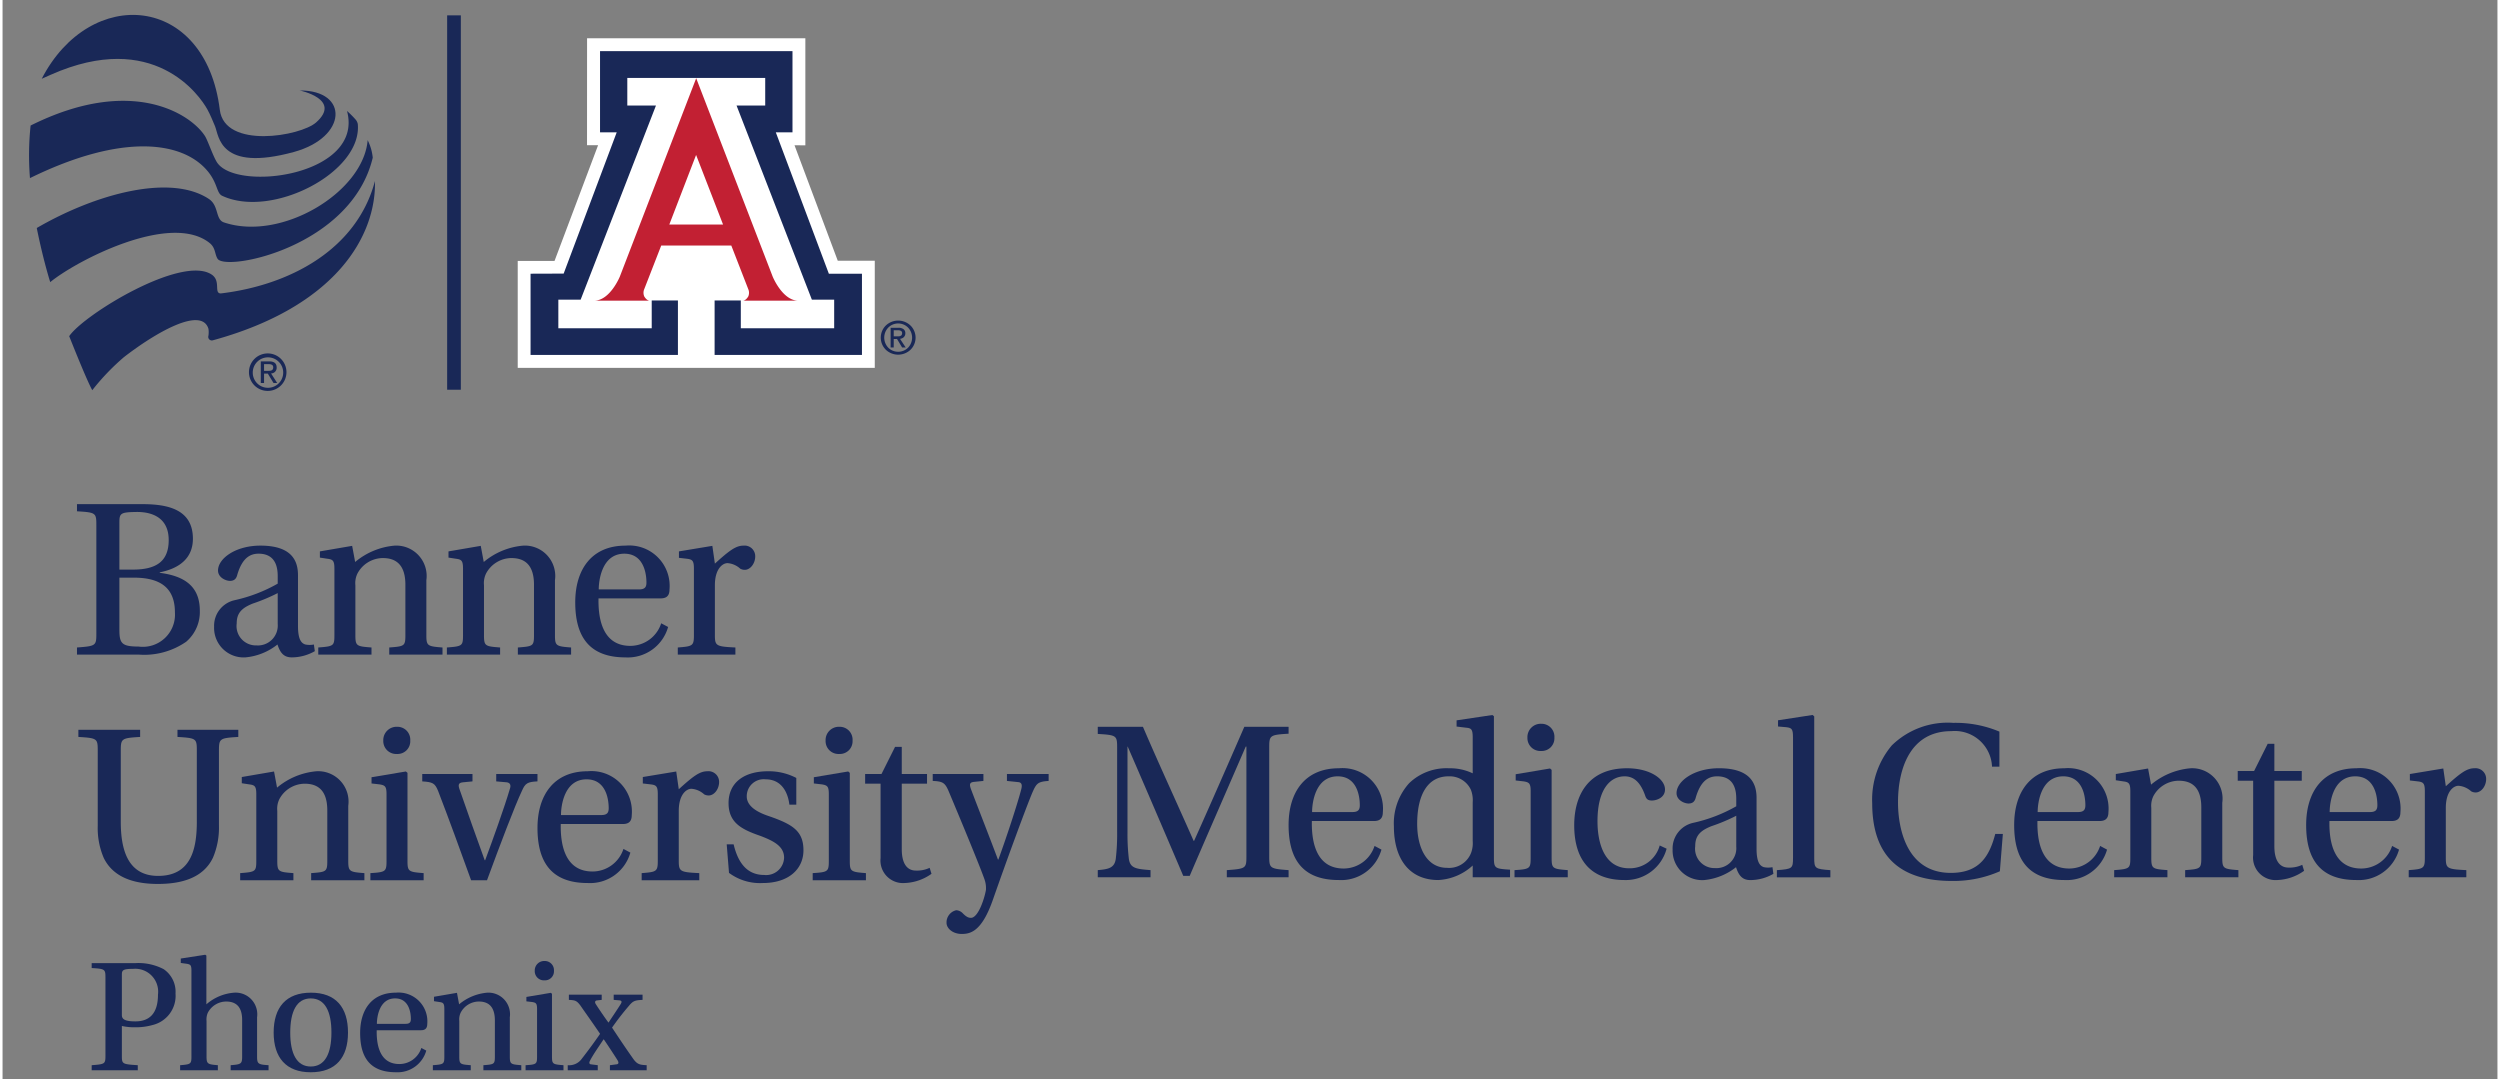
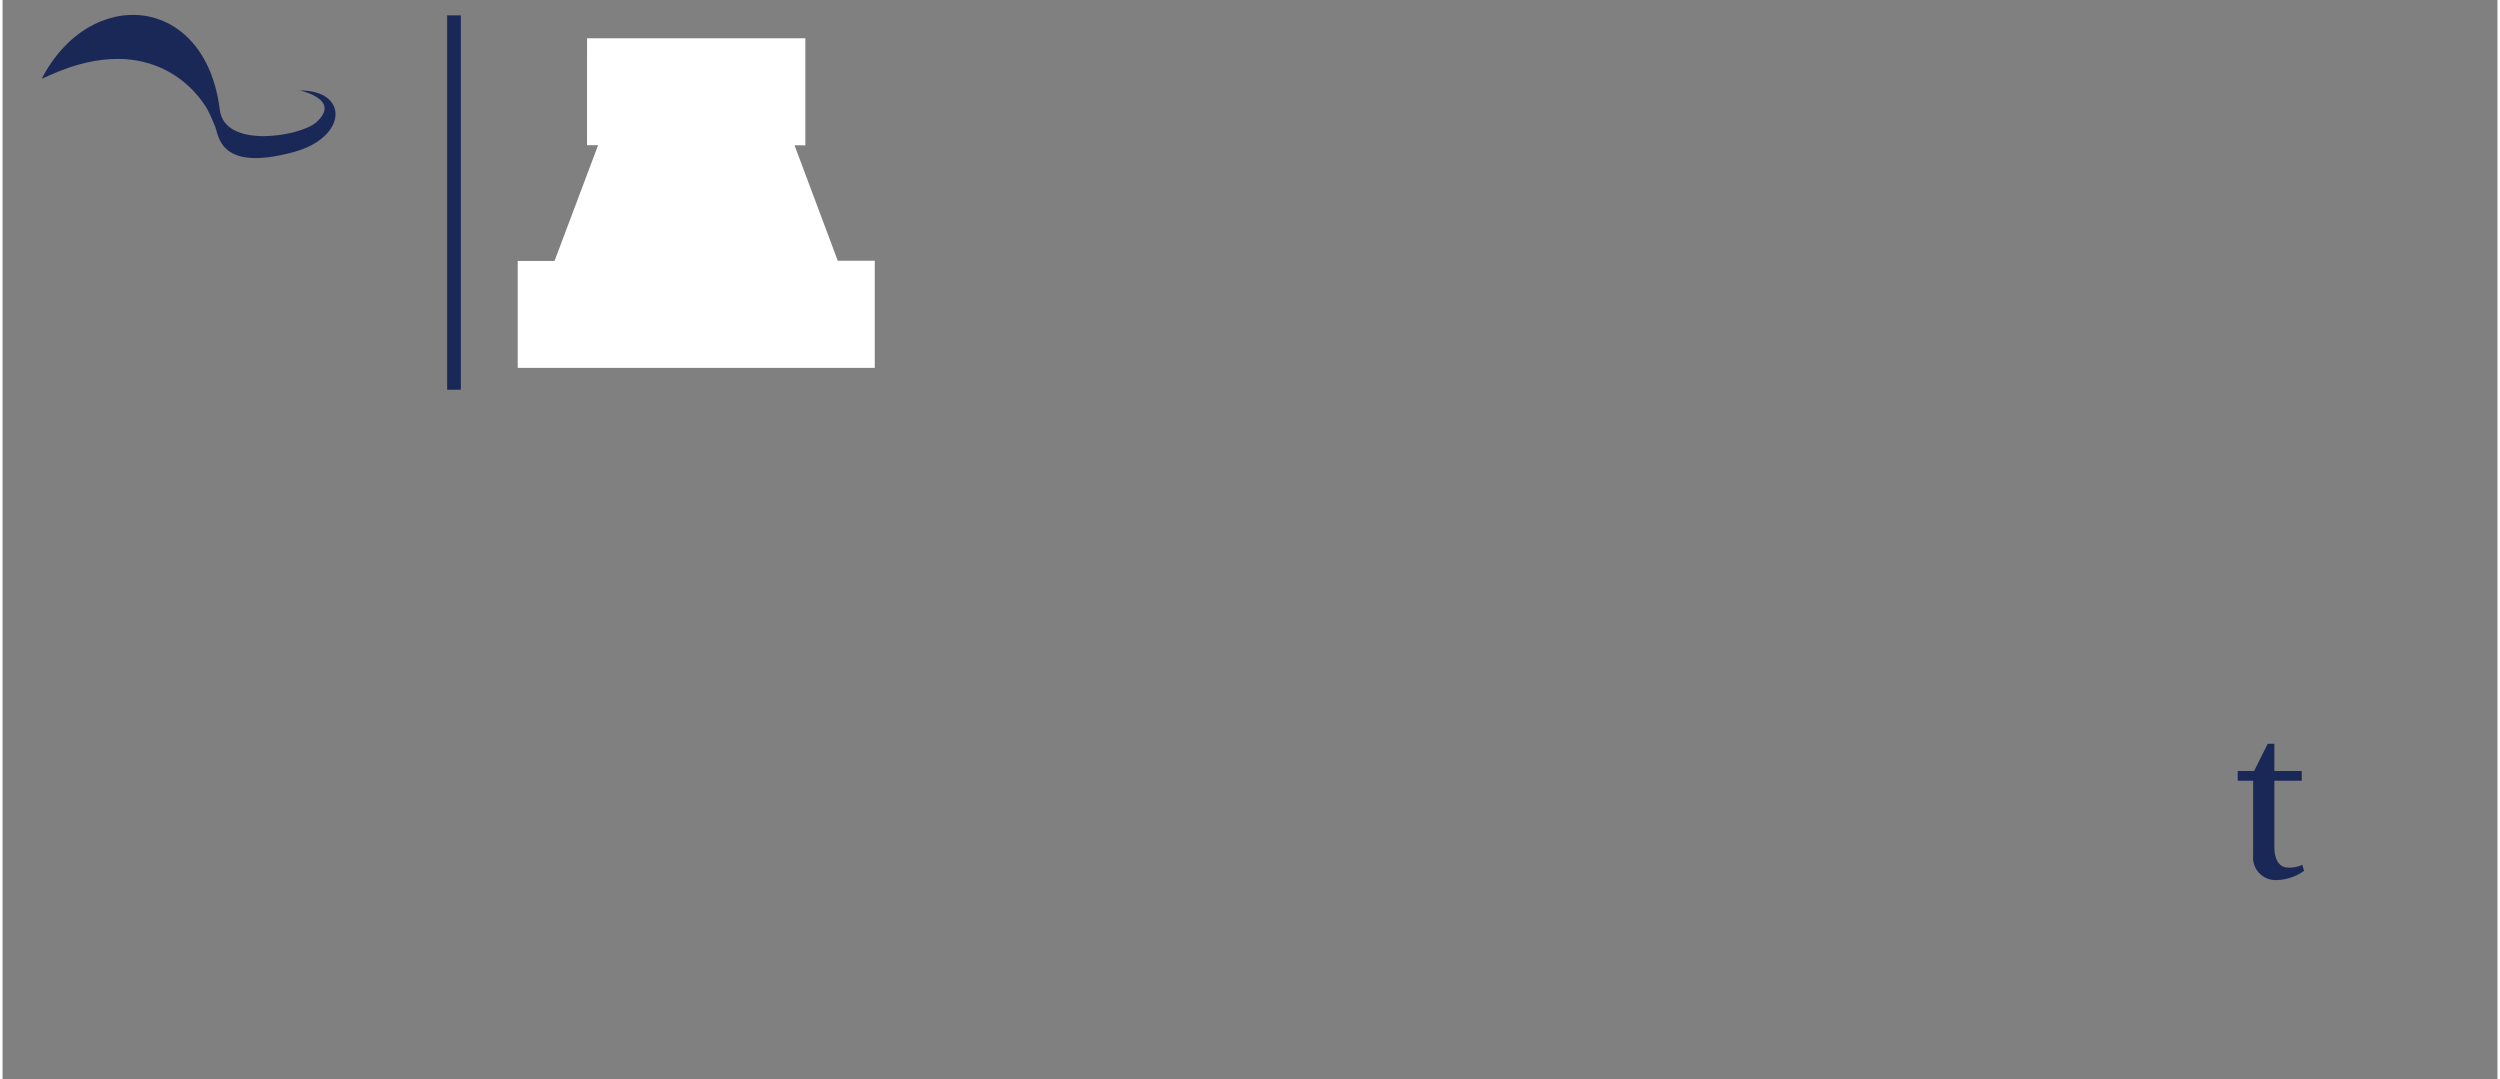
<svg xmlns="http://www.w3.org/2000/svg" height="207.76" viewBox="0 0 174.207 75.349" width="481.325">
  <rect x="0" y="0" width="174.207" height="75.349" fill="#808080" stroke="none" />
  <clipPath id="a">
    <path d="m-34.56-22.698h612v792h-612z" />
  </clipPath>
  <clipPath id="b">
-     <path d="m-34.56-22.698h209.799v115.2h-209.799z" />
-   </clipPath>
+     </clipPath>
  <clipPath id="c">
    <path d="m0 1.04h175.238v91.462h-175.238z" />
  </clipPath>
  <g clip-path="url(#a)">
    <path d="m56.056 2.673v7.474l-.757-.003 3.019 8.06 2.585.004v7.48h-24.931v-7.47l2.569.003 3.043-8.083-.773.001.003-7.468z" fill="#fff" />
-     <path d="m48.439 5.444h4.814v1.926h-2.001l5.26 13.556h1.556v1.995h-6.519v-1.941h-1.83v3.805h10.289v-5.673l-2.31.004-3.705-9.874h1.164v-5.67h-13.438v5.67h1.164l-3.704 9.862-2.311.008v5.673h10.29v-3.805h-1.83v1.941h-6.52v-1.995h1.556l5.26-13.556h-2.001v-1.926z" fill="#192857" />
  </g>
  <g clip-path="url(#b)">
    <path d="m63.398 22.73a1.188 1.188 0 0 1 .002 1.69 1.252 1.252 0 0 1 -1.726 0 1.19 1.19 0 0 1 0-1.69 1.249 1.249 0 0 1 1.724 0m-.171.143a.974.974 0 0 0 -1.381 0 1.016 1.016 0 0 0 0 1.405.979.979 0 0 0 1.381 0 1.016 1.016 0 0 0 0-1.405m-1.217.014h.551a.562.562 0 0 1 .35.098.333.333 0 0 1 .126.276.373.373 0 0 1 -.126.298.462.462 0 0 1 -.245.101l.396.603h-.25l-.356-.595-.23.002v.593h-.216zm.216.599h.293a.36.36 0 0 0 .223-.055.199.199 0 0 0 .07-.17.167.167 0 0 0 -.07-.15.394.394 0 0 0 -.223-.049h-.293z" fill="#192857" />
    <path d="m48.429 15.677h1.88l-1.882-4.858-1.87 4.858zm.005-10.215 5.339 13.848s.684 1.685 1.795 1.685h-3.888s.196.028.39-.296a.64.64 0 0 0 .017-.463l-1.202-3.091h-4.893l-1.204 3.091a.651.651 0 0 0 .019.463c.194.324.389.296.389.296h-3.889c1.111 0 1.796-1.685 1.796-1.685z" fill="#c22033" />
  </g>
  <g clip-path="url(#c)">
    <path d="m31.522 1.072v26.141" fill="none" stroke="#192857" stroke-width=".956" />
  </g>
  <g fill="#192857">
    <g clip-path="url(#b)">
-       <path d="m6.223 74.733v-.355c.939-.069.962-.092.962-.688v-5.408c0-.607-.023-.63-.962-.688v-.343h3.048a3.79 3.79 0 0 1 1.982.424 1.909 1.909 0 0 1 .825 1.696 2.099 2.099 0 0 1 -1.593 2.199 4.344 4.344 0 0 1 -1.26.161 3.921 3.921 0 0 1 -.894-.092v2.051c0 .596 0 .619 1.111.688v.355zm2.108-3.85c0 .321.286.435.951.435.962 0 1.57-.538 1.57-1.867a1.599 1.599 0 0 0 -1.742-1.799c-.699 0-.779.091-.779.401z" />
      <path d="m13.189 67.789c0-.39-.057-.447-.332-.493l-.413-.057v-.309l1.708-.264.08.057v3.404a3.337 3.337 0 0 1 1.948-.814 1.513 1.513 0 0 1 1.592 1.719v2.727c0 .527.069.572.802.619v.355h-2.647v-.355c.734-.058.803-.092.803-.619v-2.532c0-.906-.401-1.295-1.123-1.295a1.46 1.46 0 0 0 -1.272.779 1.154 1.154 0 0 0 -.092.573v2.475c0 .527.069.561.791.619v.355h-2.635v-.355c.756-.058.79-.092.79-.619z" />
      <path d="m24.121 72.098c0 1.742-.848 2.773-2.601 2.773-1.73 0-2.59-1.031-2.59-2.773 0-1.753.86-2.784 2.602-2.784s2.589 1.031 2.589 2.784m-2.601 2.372c.986 0 1.444-.894 1.444-2.372 0-1.489-.458-2.383-1.444-2.383-.974 0-1.432.894-1.432 2.395 0 1.466.458 2.36 1.432 2.36" />
      <path d="m26.126 71.937c-.023 1.111.252 2.36 1.582 2.36a1.617 1.617 0 0 0 1.535-1.123l.344.184a2.08 2.08 0 0 1 -2.12 1.512c-1.811 0-2.498-1.042-2.498-2.739 0-1.615.802-2.818 2.498-2.818a2.011 2.011 0 0 1 2.188 2.188c0 .356-.206.436-.446.436zm2.017-.447c.298 0 .367-.126.367-.344 0-.424-.126-1.432-1.1-1.432-1.112 0-1.272 1.318-1.272 1.776z" />
      <path d="m35.42 73.748c0 .55.046.573.802.63v.355h-2.647v-.355c.756-.057.802-.069.802-.619v-2.497c0-.929-.401-1.33-1.123-1.33a1.442 1.442 0 0 0 -1.26.768 1.089 1.089 0 0 0 -.103.584v2.475c0 .55.057.562.802.619v.355h-2.647v-.355c.768-.057.802-.08.802-.619v-3.3c0-.389-.069-.458-.344-.492l-.378-.058v-.309l1.604-.275.149.802a3.525 3.525 0 0 1 1.96-.813 1.51 1.51 0 0 1 1.581 1.718z" />
-       <path d="m37.322 70.459c0-.39-.069-.447-.344-.493l-.401-.046v-.309l1.707-.287.08.069v4.366c0 .538.046.561.803.619v.355h-2.647v-.355c.767-.047.802-.081.802-.619zm1.18-2.67a.632.632 0 0 1 -.665.665.641.641 0 0 1 -.676-.665.661.661 0 0 1 .688-.687.641.641 0 0 1 .653.687" />
      <path d="m42.409 74.733v-.355l.447-.058c.16-.011.195-.114.08-.297-.252-.402-.813-1.249-.951-1.444h-.023c-.344.527-.71 1.031-.939 1.478-.069.126-.081.252.08.263l.458.058v.355h-2.097v-.355a1.091 1.091 0 0 0 .997-.47c.447-.573.859-1.134 1.261-1.719-.47-.699-.94-1.352-1.376-1.982-.263-.344-.366-.367-.802-.39v-.366h2.292v.366l-.309.035c-.172.011-.184.137-.103.263.206.321.607.917.882 1.283h.011c.298-.458.608-.905.848-1.294.08-.126.092-.229-.08-.252l-.412-.035v-.366h2.016v.366c-.515.023-.664.069-.939.401a18.913 18.913 0 0 0 -1.192 1.536c.493.745.974 1.466 1.478 2.177.275.389.458.424.94.447v.355z" />
      <path d="m18.536 27.296a1.309 1.309 0 1 0 -1.33-1.312 1.307 1.307 0 0 0 1.33 1.312m-1.065-1.312a1.063 1.063 0 1 1 1.065 1.094 1.058 1.058 0 0 1 -1.065-1.094m.788.103h.263l.399.656h.255l-.428-.667a.391.391 0 0 0 .391-.414c0-.298-.177-.429-.533-.429h-.575v1.51h.228zm0-.193v-.469h.312c.159 0 .328.035.328.222 0 .233-.173.247-.367.247z" />
      <path d="m16.462 50.958v.499c-1.304.08-1.352.112-1.352.965v5.229a5.388 5.388 0 0 1 -.418 2.237c-.708 1.48-2.317 1.834-3.846 1.834-1.513 0-3.074-.37-3.781-1.818a5.284 5.284 0 0 1 -.419-2.22v-5.262c0-.853-.032-.885-1.352-.965v-.499h4.313v.499c-1.304.08-1.352.112-1.352.965v4.956c0 1.819.419 3.782 2.607 3.782 2.285 0 2.703-1.851 2.703-3.782v-4.956c0-.853-.032-.885-1.351-.965v-.499z" />
      <path d="m24.139 60.081c0 .772.064.805 1.127.885v.499h-3.718v-.499c1.062-.08 1.127-.096 1.127-.869v-3.508c0-1.303-.564-1.866-1.577-1.866a2.024 2.024 0 0 0 -1.77 1.078 1.529 1.529 0 0 0 -.145.82v3.476c0 .773.08.789 1.126.869v.499h-3.717v-.499c1.078-.08 1.126-.113 1.126-.869v-4.634c0-.547-.096-.644-.482-.692l-.531-.081v-.434l2.252-.386.21 1.126a4.952 4.952 0 0 1 2.751-1.143 2.122 2.122 0 0 1 2.221 2.414z" />
      <path d="m26.811 55.462c0-.547-.097-.627-.483-.692l-.564-.064v-.435l2.398-.402.113.096v6.131c0 .757.064.789 1.127.87v.498h-3.718v-.498c1.078-.065 1.127-.113 1.127-.87zm1.657-3.749a.886.886 0 0 1 -.933.933.9.9 0 0 1 -.95-.933.93.93 0 0 1 .966-.965.9.9 0 0 1 .917.965" />
      <path d="m32.717 61.465c-.757-2.092-1.513-4.184-2.301-6.228-.225-.563-.387-.627-1.111-.676v-.514h3.508v.514l-.675.065c-.29.032-.338.161-.242.451.58 1.673 1.175 3.347 1.77 4.988h.033c.514-1.384 1.335-3.653 1.737-5.021.065-.209.017-.386-.225-.418l-.74-.065v-.514h2.88v.514c-.692.033-.853.129-1.078.644-.499 1.046-1.577 3.894-2.446 6.26z" />
      <path d="m38.977 57.538c-.032 1.561.354 3.315 2.221 3.315a2.272 2.272 0 0 0 2.156-1.577l.483.258a2.921 2.921 0 0 1 -2.977 2.124c-2.543 0-3.508-1.465-3.508-3.846 0-2.269 1.126-3.959 3.508-3.959a2.825 2.825 0 0 1 3.073 3.074c0 .498-.289.611-.627.611zm2.832-.627c.419 0 .515-.177.515-.483 0-.595-.177-2.011-1.545-2.011-1.561 0-1.786 1.85-1.786 2.494z" />
      <path d="m47.217 60.097c0 .756.081.805 1.432.869v.499h-4.023v-.499c1.046-.08 1.126-.113 1.126-.869v-4.634c0-.547-.096-.644-.483-.692l-.563-.065v-.45l2.334-.386.177 1.239c.982-.886 1.448-1.256 1.995-1.256a.744.744 0 0 1 .821.757c0 .483-.338.933-.724.933a.637.637 0 0 1 -.322-.08 1.481 1.481 0 0 0 -.885-.386c-.354 0-.885.402-.885 1.544z" />
      <path d="m54.941 56.187c-.113-.933-.595-1.77-1.658-1.77a1.185 1.185 0 0 0 -1.319 1.191c0 .788.965 1.19 1.609 1.4 1.609.563 2.35 1.03 2.35 2.365 0 1.304-1.03 2.285-2.833 2.285a3.631 3.631 0 0 1 -2.365-.708l-.161-1.995h.483c.306 1.287.933 2.14 2.14 2.14a1.253 1.253 0 0 0 1.384-1.207c0-.804-.741-1.174-1.674-1.528-1.303-.451-2.204-.917-2.204-2.285 0-1.449 1.11-2.221 2.751-2.221a4.134 4.134 0 0 1 1.98.467v1.866z" />
      <path d="m57.694 55.462c0-.547-.096-.627-.482-.692l-.564-.064v-.435l2.398-.402.113.096v6.131c0 .757.064.789 1.126.87v.498h-3.717v-.498c1.078-.065 1.126-.113 1.126-.87zm1.658-3.749a.887.887 0 0 1 -.934.933.899.899 0 0 1 -.949-.933.929.929 0 0 1 .966-.965.9.9 0 0 1 .917.965" />
      <path d="m62.788 54.722v4.57c0 1.142.467 1.496.981 1.496a2.049 2.049 0 0 0 .966-.192l.129.418a3.42 3.42 0 0 1 -1.866.643 1.573 1.573 0 0 1 -1.69-1.737v-5.198h-1.078v-.676h1.142l.949-1.898h.467v1.898h1.764v.676z" />
      <path d="m73.043 54.047v.482c-.756.049-.853.177-1.126.789-.451 1.062-1.818 4.795-2.752 7.466-.772 2.237-1.561 2.43-2.188 2.43-.644 0-1.063-.402-1.063-.772a.875.875 0 0 1 .677-.885.672.672 0 0 1 .466.225c.258.258.403.306.563.306.483 0 .917-1.239 1.046-1.947a1.877 1.877 0 0 0 -.113-.773c-.386-1.078-1.705-4.248-2.462-6.05-.273-.66-.418-.757-1.142-.789v-.482h3.54v.482l-.644.065c-.354.032-.321.209-.241.466.595 1.577 1.223 3.154 1.899 4.957h.032c.644-1.771 1.352-3.959 1.593-4.893.081-.305.048-.498-.225-.514l-.772-.081v-.482z" />
      <path d="m122.474 59.262c0 .951.242 1.208.515 1.289a1.508 1.508 0 0 0 .596 0l.064.466a3.256 3.256 0 0 1 -1.609.435c-.532 0-.806-.29-.999-.901a4.215 4.215 0 0 1 -2.238.901 2.065 2.065 0 0 1 -2.19-2.141 1.831 1.831 0 0 1 1.417-1.852 10.717 10.717 0 0 0 3.027-1.16v-.531c0-1.191-.596-1.561-1.336-1.561-.612 0-1.144.322-1.482 1.449-.064.274-.193.45-.515.45-.305 0-.837-.241-.837-.724 0-.837 1.224-1.739 2.962-1.739 2.303 0 2.625 1.176 2.625 2.077zm-1.417-2.302a12.62 12.62 0 0 1 -1.723.724c-.821.322-1.143.693-1.143 1.401a1.352 1.352 0 0 0 1.385 1.53 1.389 1.389 0 0 0 1.481-1.498z" />
      <path d="m125.02 51.485c0-.579-.081-.66-.467-.708l-.58-.049v-.434l2.415-.371.113.097v9.87c0 .757.048.789 1.127.869v.5h-3.735v-.5c1.079-.08 1.127-.112 1.127-.869z" />
      <path d="m162.476 57.329c-.033 1.562.354 3.316 2.221 3.316a2.27 2.27 0 0 0 2.155-1.578l.483.258a2.919 2.919 0 0 1 -2.976 2.124c-2.543 0-3.509-1.465-3.509-3.846 0-2.269 1.127-3.958 3.509-3.958a2.825 2.825 0 0 1 3.073 3.073c0 .499-.29.611-.628.611zm2.832-.627c.418 0 .515-.177.515-.482 0-.596-.177-2.012-1.545-2.012-1.561 0-1.786 1.85-1.786 2.494z" />
      <path d="m170.602 59.888c0 .756.081.804 1.432.869v.499h-4.023v-.499c1.046-.081 1.126-.113 1.126-.869v-4.634c0-.548-.096-.644-.482-.692l-.563-.065v-.45l2.333-.387.177 1.24c.981-.885 1.448-1.256 1.995-1.256a.743.743 0 0 1 .821.757c0 .483-.338.933-.724.933a.638.638 0 0 1 -.322-.08 1.484 1.484 0 0 0 -.885-.387c-.354 0-.885.403-.885 1.545z" />
      <path d="m76.474 61.256v-.499c.708-.064 1.159-.129 1.255-.772a14.703 14.703 0 0 0 .097-1.915v-5.857c0-.853-.032-.886-1.352-.966v-.499h3.154c1.094 2.559 2.398 5.375 3.54 7.965h.032c.95-2.107 2.688-6.082 3.508-7.965h3.09v.483c-1.304.08-1.352.113-1.352.966v7.594c0 .837.048.87 1.352.966v.499h-4.313v-.499c1.336-.096 1.368-.129 1.368-.966v-7.659h-.048c-1.014 2.35-3.202 7.354-3.911 9.027h-.45c-.853-2.011-2.912-6.806-3.878-9.027h-.016v5.938a14.703 14.703 0 0 0 .097 1.915c.096.66.546.692 1.512.772v.499z" />
      <path d="m91.423 57.329c-.033 1.562.354 3.316 2.221 3.316a2.273 2.273 0 0 0 2.156-1.578l.482.258a2.919 2.919 0 0 1 -2.976 2.124c-2.543 0-3.508-1.465-3.508-3.846 0-2.269 1.126-3.958 3.508-3.958a2.825 2.825 0 0 1 3.073 3.073c0 .499-.289.611-.628.611zm2.832-.627c.419 0 .515-.177.515-.483 0-.595-.177-2.011-1.545-2.011-1.561 0-1.786 1.85-1.786 2.494z" />
      <path d="m102.188 50.812-.66-.08v-.434l2.494-.371.113.081v9.864c0 .756.064.788 1.126.853v.531h-2.607v-.821a3.845 3.845 0 0 1 -2.398 1.014c-2.043 0-3.105-1.496-3.105-3.749a4.185 4.185 0 0 1 1.062-3.01 3.761 3.761 0 0 1 2.784-1.045 3.673 3.673 0 0 1 1.657.353v-2.494c0-.579-.096-.66-.466-.692m.466 5.214a2.014 2.014 0 0 0 -.129-.885 1.636 1.636 0 0 0 -1.56-.933c-1.497 0-2.188 1.351-2.188 3.315 0 1.737.707 3.073 2.075 3.073a1.646 1.646 0 0 0 1.689-1.046 1.914 1.914 0 0 0 .113-.82z" />
      <path d="m106.701 55.253c0-.547-.097-.627-.483-.692l-.563-.064v-.435l2.397-.402.113.097v6.13c0 .757.064.789 1.126.87v.498h-3.717v-.498c1.078-.065 1.127-.113 1.127-.87zm1.657-3.749a.886.886 0 0 1 -.933.933.9.9 0 0 1 -.95-.933.93.93 0 0 1 .966-.966.901.901 0 0 1 .917.966" />
      <path d="m116.194 59.26a2.949 2.949 0 0 1 -2.944 2.189c-2.253 0-3.508-1.287-3.508-3.83 0-2.044.949-3.974 3.685-3.974 1.624 0 2.654.756 2.654 1.48 0 .579-.595.772-.917.772-.305 0-.402-.129-.482-.386-.306-.837-.74-1.303-1.416-1.303-1.014 0-1.899.901-1.899 3.137 0 1.481.45 3.283 2.204 3.283a2.163 2.163 0 0 0 2.141-1.593z" />
-       <path d="m139.672 58.23-.209 2.607a8.026 8.026 0 0 1 -3.347.676c-3.637 0-5.567-1.738-5.567-5.439a5.871 5.871 0 0 1 1.367-4.023 5.577 5.577 0 0 1 4.296-1.577 7.884 7.884 0 0 1 3.219.611v2.446h-.515a2.602 2.602 0 0 0 -2.848-2.478c-2.832 0-3.717 2.559-3.717 4.973 0 1.818.595 4.924 3.685 4.924 1.979 0 2.687-1.127 3.106-2.72z" />
      <path d="m142.087 57.329c-.032 1.562.354 3.316 2.221 3.316a2.272 2.272 0 0 0 2.156-1.578l.483.258a2.921 2.921 0 0 1 -2.977 2.124c-2.543 0-3.508-1.465-3.508-3.846 0-2.269 1.126-3.958 3.508-3.958a2.824 2.824 0 0 1 3.073 3.073c0 .499-.289.611-.627.611zm2.832-.627c.418 0 .515-.177.515-.483 0-.595-.177-2.011-1.545-2.011-1.56 0-1.786 1.85-1.786 2.494z" />
      <path d="m154.993 59.872c0 .773.064.805 1.126.885v.499h-3.717v-.499c1.062-.08 1.127-.096 1.127-.869v-3.508c0-1.303-.564-1.866-1.577-1.866a2.026 2.026 0 0 0 -1.771 1.077 1.545 1.545 0 0 0 -.144.821v3.476c0 .773.08.789 1.126.869v.499h-3.717v-.499c1.078-.08 1.127-.112 1.127-.869v-4.634c0-.547-.097-.644-.483-.692l-.531-.08v-.435l2.253-.386.209 1.126a4.951 4.951 0 0 1 2.751-1.142 2.122 2.122 0 0 1 2.221 2.413z" />
    </g>
    <g clip-path="url(#c)">
      <path d="m158.63 54.513v4.57c0 1.142.467 1.496.981 1.496a2.039 2.039 0 0 0 .966-.193l.129.419a3.421 3.421 0 0 1 -1.867.644 1.575 1.575 0 0 1 -1.69-1.739v-5.197h-1.077v-.676h1.142l.949-1.899h.467v1.899h1.914v.676z" />
      <path d="m21.895 8.549c-1.086.964-6.385 1.882-6.725-.88-.998-8.086-9.044-8.73-12.435-2.169 0 0 .441-.195.631-.28 7.176-3.188 10.39 1.424 10.941 2.43.201.366.387.826.532 1.172.272.652.285 3.215 5.497 1.792 3.761-1.028 3.865-4.314.413-4.297 0 0 2.969.613 1.146 2.232" />
    </g>
    <g clip-path="url(#b)">
      <path d="m3.329 19.7c1.783-1.473 8.387-4.928 11.131-2.731.422.338.344.763.554 1.099.573.91 9.342-.815 10.835-7.056a3.487 3.487 0 0 0 -.355-1.225c-.295 3.639-6.03 7.093-10.036 5.743-.607-.203-.336-1.165-1.055-1.64-2.659-1.757-7.844-.39-12.014 2.03 0 0 .384 1.98.94 3.78" />
      <path d="m6.266 27.244a16.073 16.073 0 0 1 2.209-2.307c2.231-1.725 5.431-3.571 5.904-1.969a1.704 1.704 0 0 1 -.004.48.249.249 0 0 0 .31.314c8.579-2.35 11.41-7.28 11.318-11.119-1.277 4.816-5.997 7.279-10.765 7.846-.507-.008.037-.882-.649-1.326-2.108-1.367-8.933 2.819-9.935 4.311 0 0 1.231 3.115 1.612 3.77" />
      <path d="m1.914 12.436c6.505-3.19 10.721-2.561 12.43-.458.688.846.592 1.507.992 1.694 3.467 1.62 9.78-1.637 9.469-5.009a.691.691 0 0 0 -.141-.301 6.983 6.983 0 0 0 -.612-.614c1.21 4.508-7.706 5.677-9.075 3.594-.268-.407-.642-1.52-.836-1.83-.928-1.483-5.041-4.311-12.183-.746a19.919 19.919 0 0 0 -.044 3.67" />
      <path d="m9.751 35.202c1.738 0 3.54.338 3.54 2.414 0 1.303-.869 2.06-2.317 2.349v.032c1.464.193 2.8.757 2.8 2.639a2.732 2.732 0 0 1 -.95 2.172 5.141 5.141 0 0 1 -3.282.902h-4.345v-.499c1.32-.097 1.352-.129 1.352-.966v-7.579c0-.853-.032-.885-1.352-.965v-.499zm-1.593 4.57h.949c1.593 0 2.494-.547 2.494-2.06 0-1.544-1.126-1.979-2.269-1.963-1.11.016-1.174.097-1.174.756zm0 4.2c0 .949.161 1.174 1.336 1.174a2.249 2.249 0 0 0 2.542-2.381c0-1.69-.982-2.43-2.864-2.43h-1.014z" />
      <path d="m20.629 43.714c0 .949.241 1.207.515 1.288a1.485 1.485 0 0 0 .595 0l.065.466a3.255 3.255 0 0 1 -1.609.434c-.531 0-.805-.289-.998-.9a4.214 4.214 0 0 1 -2.237.9 2.063 2.063 0 0 1 -2.188-2.14 1.83 1.83 0 0 1 1.416-1.85 10.722 10.722 0 0 0 3.025-1.159v-.531c0-1.191-.595-1.561-1.336-1.561-.611 0-1.142.322-1.48 1.449-.065.273-.193.45-.515.45-.306 0-.837-.241-.837-.724 0-.837 1.223-1.738 2.961-1.738 2.301 0 2.623 1.175 2.623 2.076zm-1.416-2.301a12.587 12.587 0 0 1 -1.722.724c-.82.322-1.142.692-1.142 1.4a1.351 1.351 0 0 0 1.384 1.529 1.388 1.388 0 0 0 1.48-1.497z" />
      <path d="m29.592 44.326c0 .772.065.805 1.127.885v.499h-3.718v-.499c1.062-.08 1.127-.097 1.127-.869v-3.508c0-1.303-.564-1.867-1.577-1.867a2.024 2.024 0 0 0 -1.77 1.079 1.53 1.53 0 0 0 -.145.82v3.476c0 .772.08.789 1.126.869v.499h-3.717v-.499c1.078-.08 1.127-.113 1.127-.869v-4.634c0-.547-.097-.644-.483-.692l-.531-.081v-.434l2.253-.386.209 1.126a4.951 4.951 0 0 1 2.751-1.142 2.121 2.121 0 0 1 2.221 2.413z" />
      <path d="m38.572 44.326c0 .772.065.805 1.127.885v.499h-3.718v-.499c1.062-.08 1.127-.097 1.127-.869v-3.508c0-1.303-.564-1.867-1.577-1.867a2.024 2.024 0 0 0 -1.77 1.079 1.53 1.53 0 0 0 -.145.82v3.476c0 .772.08.789 1.126.869v.499h-3.717v-.499c1.078-.08 1.127-.113 1.127-.869v-4.634c0-.547-.097-.644-.483-.692l-.531-.081v-.434l2.253-.386.209 1.126a4.951 4.951 0 0 1 2.751-1.142 2.121 2.121 0 0 1 2.221 2.413z" />
      <path d="m41.613 41.783c-.032 1.562.354 3.315 2.221 3.315a2.271 2.271 0 0 0 2.156-1.576l.483.257a2.922 2.922 0 0 1 -2.977 2.124c-2.543 0-3.508-1.464-3.508-3.846 0-2.269 1.126-3.958 3.508-3.958a2.824 2.824 0 0 1 3.073 3.073c0 .499-.289.611-.627.611zm2.832-.627c.419 0 .515-.177.515-.483 0-.595-.177-2.011-1.545-2.011-1.56 0-1.786 1.85-1.786 2.494z" />
      <path d="m49.739 44.342c0 .756.081.805 1.432.869v.499h-4.022v-.499c1.046-.08 1.126-.113 1.126-.869v-4.634c0-.547-.097-.644-.483-.692l-.563-.065v-.45l2.333-.386.177 1.239c.982-.885 1.448-1.255 1.996-1.255a.742.742 0 0 1 .82.756c0 .483-.338.933-.724.933a.639.639 0 0 1 -.322-.08 1.482 1.482 0 0 0 -.885-.387c-.354 0-.885.403-.885 1.545z" />
    </g>
  </g>
</svg>